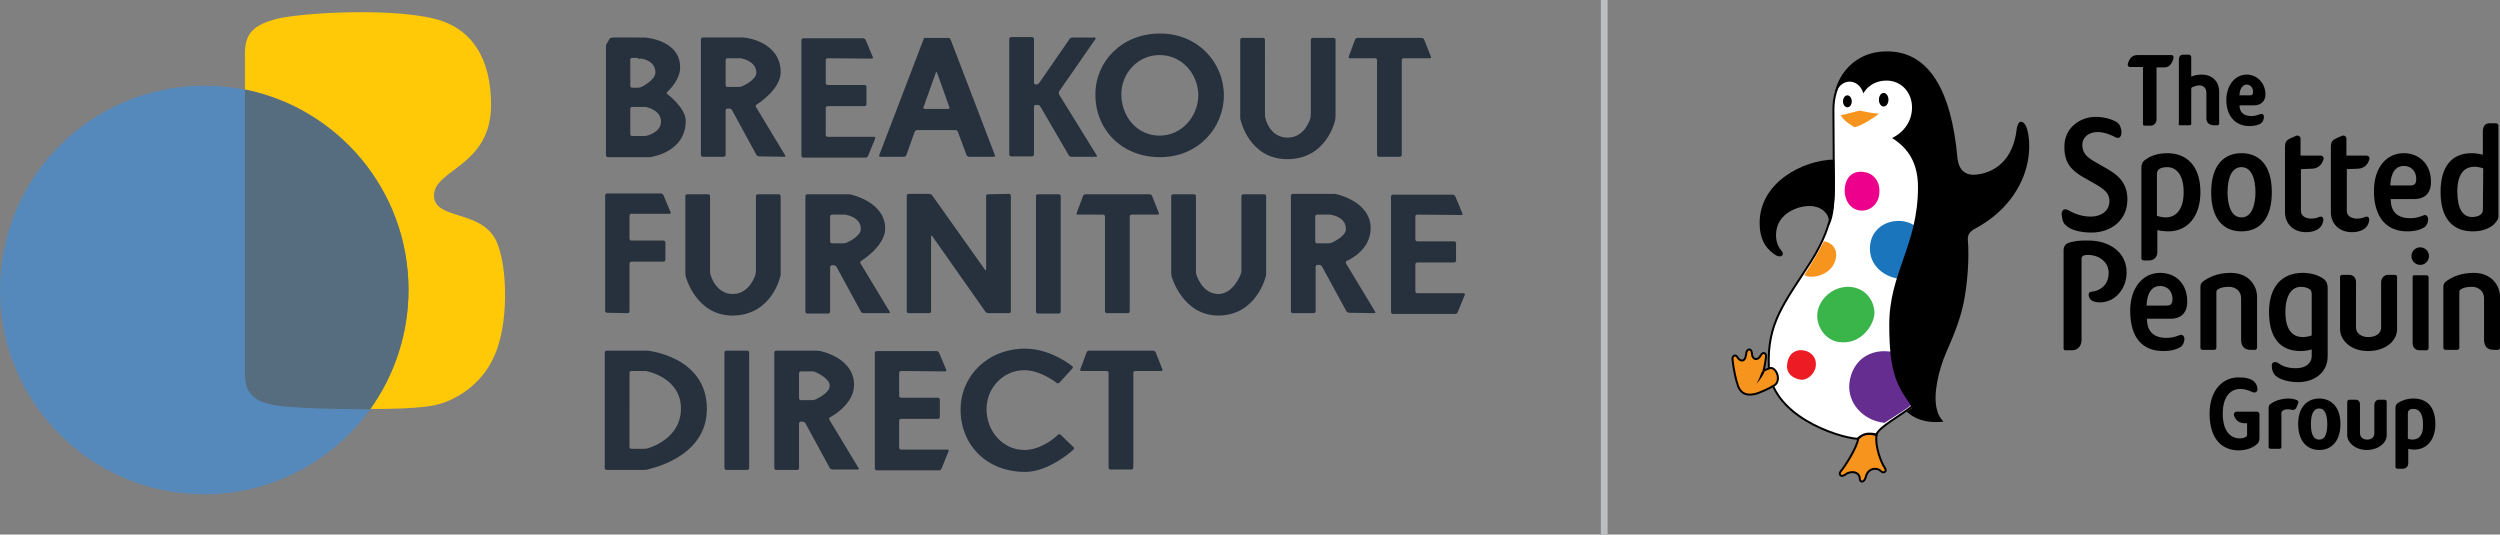
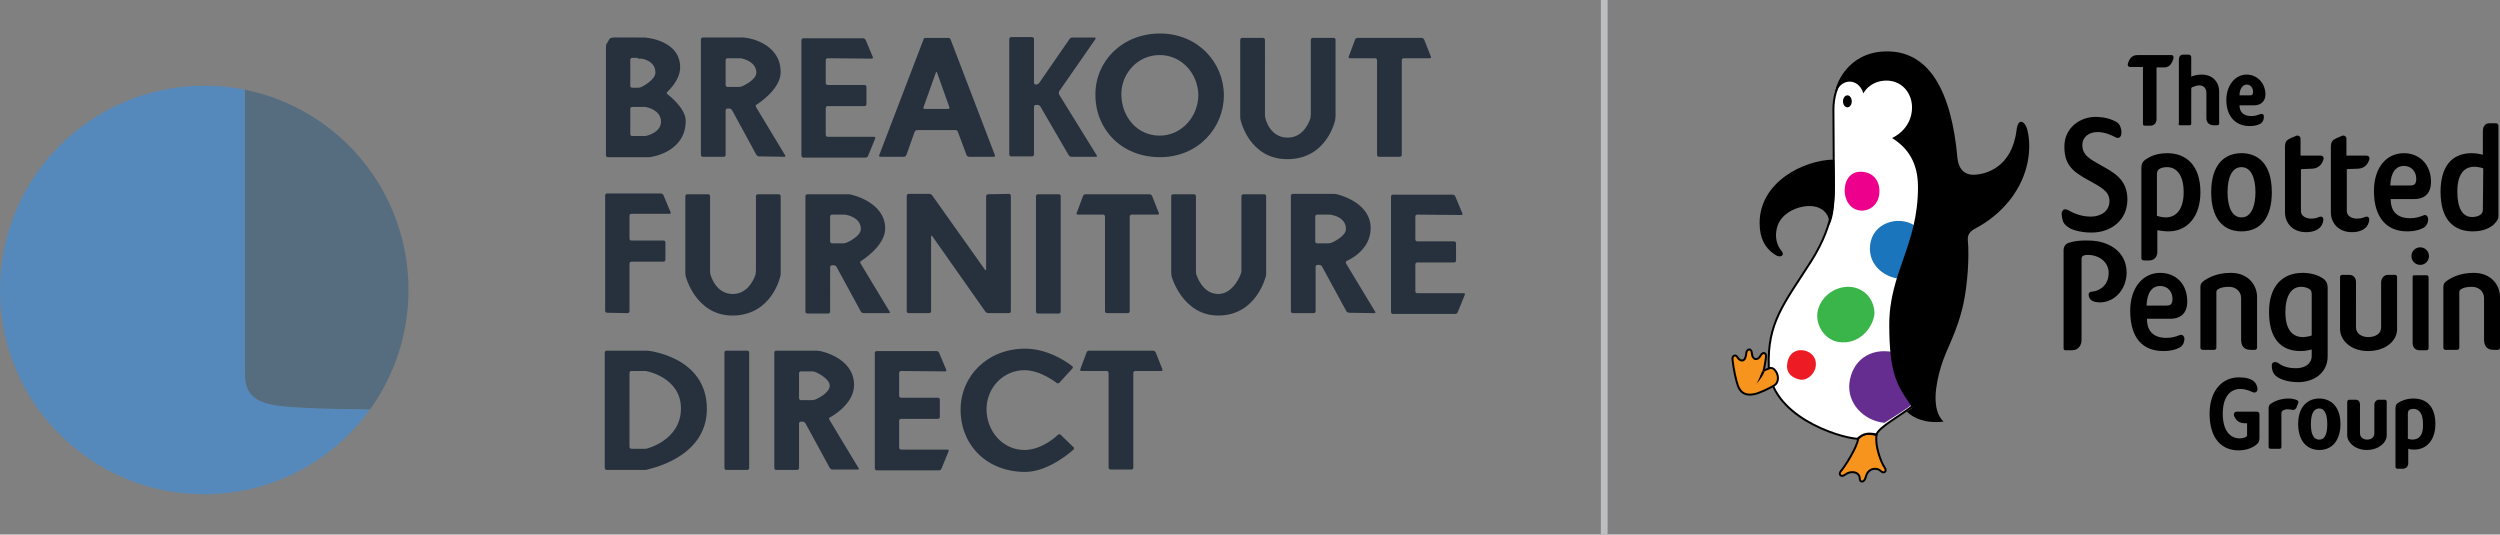
<svg xmlns="http://www.w3.org/2000/svg" version="1.1" id="Layer_1" x="0" y="0" viewBox="0 0 626.7 134" xml:space="preserve">
  <rect x="0" y="0" width="626.7" height="134" fill="#808080" stroke="none" />
  <style>.st1{stroke:#000;stroke-width:.5;stroke-miterlimit:10}.st1,.st7{fill:#f7941d}.st10{fill:#26313d}</style>
  <g id="letters">
    <path d="M551.6 72v15.2c0 .2.2.5.5.5h3c.2 0 .5-.2.5-.5V73.3c0-.5.2-.7.6-.9.5-.3 1.4-.5 2.6-.5 1.6 0 3 1.1 3 2.8v10.4c0 1.7.8 2.6 2.4 2.6h1.1c.2 0 .5-.2.5-.5V74.4c0-2.7-2-6-6.6-6-3.6 0-5.8 1.3-7 2.2-.5.4-.6.9-.6 1.4zM612.5 72v15.2c0 .2.2.5.5.5h3c.2 0 .5-.2.5-.5V73.3c0-.5.2-.7.6-.9.5-.3 1.4-.5 2.6-.5 1.6 0 3 1.1 3 2.8v10.4c0 1.7.8 2.6 2.4 2.6h1.1c.2 0 .5-.2.5-.5V74.4c0-2.7-2-6-6.6-6-3.6 0-5.8 1.3-7 2.2-.5.4-.6.9-.6 1.4zM518.5 60.9c-.8.3-1.2 1-1.2 1.8v24.7c0 .2.2.4.4.4h1.8c1.5 0 2.3-1.3 2.3-2.5V64.9c0-.6.3-1 1.6-1 2.7 0 5.2 1.7 5.2 4.5 0 3.5-2.8 4.6-4.1 4.7-.7 0-1 .4-.9 1 .1.4.2.8.6 1.1.4.4 1.3.6 2.2.6 3.8 0 6.7-3.4 6.7-7.5 0-5.2-4.5-8-9.5-8-3-.1-4.6.4-5.1.6zM579.3 42.3c2.4 0 2.9-1.7 3.1-2.2.3-.7-.2-1.1-.7-1.1h-5v-4.2c0-.6-.5-.9-1-.8l-1.4.6c-1.1.5-1.5.9-1.5 2.3v16.3c0 2.6 1.8 5 5.3 5 1.8 0 2.9-.6 3.5-1.2.4-.4.7-1 .8-1.7.1-.8-.3-1.2-1.1-.9-.4.2-1 .4-2 .4-1.2 0-2.5-.6-2.5-1.9V42.4l2.5-.1zM600.9 82.5V69.4c0-.2-.2-.5-.5-.5h-1.8c-1 0-1.7.9-1.7 1.9v11.3c0 1.6-1.5 2.4-3.2 2.4s-3.1-.9-3.1-2.4V70.7c0-1.1-.7-1.8-1.7-1.8h-1.8c-.2 0-.5.2-.5.5v13.1c0 2.7 2.6 5.5 7 5.5 4.5 0 7.3-2.6 7.3-5.5zM608.2 69h-3c-.3 0-.4.1-.4.5V86c0 .9.5 1.8 1.7 1.8h1.8c.2 0 .5-.2.5-.5V69.5c-.1-.4-.2-.5-.6-.5z" />
    <circle cx="606.7" cy="64.2" r="2.2" />
    <path d="M561.9 38.4c3.9 0 7.6 2.4 7.6 9.8 0 6.1-2.6 9.8-7.6 9.8-4.9 0-7.6-3.6-7.6-9.8 0-6.9 3.3-9.8 7.6-9.8zm-3.5 9.8c0 3 .8 6.3 3.5 6.3 2.6 0 3.5-3.2 3.5-6.3 0-3.6-1.1-6.3-3.5-6.3s-3.5 2.6-3.5 6.3zM582.6 70c-1.6-1.2-3.6-1.6-5.4-1.6-5 0-8.4 3.3-8.4 9.8 0 6.6 2.9 9.8 7.9 9.8 1.1 0 2.1-.2 2.8-.4v1.7c0 1.3-1 3-4 3-2.5 0-3.7-.8-4.4-1.3-.8-.5-1.7-.2-1.6.7 0 .6.1 1.4.6 2.1.7 1 3 2 6 2 3.8 0 7.4-2.2 7.4-6.5V72.1c0-.9-.3-1.6-.9-2.1zm-3.1 3.8v10.3c-.9.3-1.7.4-2.2.4-2.6 0-4.4-1.8-4.4-6.3 0-4 1.5-6.3 3.9-6.3.8 0 1.6.2 2.2.6.4.3.5.8.5 1.3zM536.8 42.1v22.6c0 .5.4.6.9.6h1c1.2 0 2.1-.8 2.1-2.1v-5.5c.5.1 1.6.3 2.8.3 4.8 0 8-3.8 8-9.8 0-6.9-3.7-9.8-8.3-9.8-2.9 0-4.6 1-5.3 1.5-.9.5-1.2 1.3-1.2 2.2zm6.1 12.4c-.5 0-1.3-.1-2.2-.4V43.6c0-1 .7-1.7 2.6-1.7 2.1 0 4.1 1.7 4.1 6.3 0 4.3-1.9 6.3-4.5 6.3zM626.3 54.2V31.5c0-.4-.3-.6-.7-.6h-1.5c-1.1 0-1.7.7-1.7 2.1v5.8c-.7-.2-1.7-.4-2.8-.4-5.2 0-7.8 3.6-7.8 9.7 0 7.1 3.4 9.9 8.1 9.9 2.8 0 4.3-1 5-1.5.5-.5 1.4-1.3 1.4-2.3zm-3.9-1.5c0 1-1.1 1.7-2.7 1.7-2.4 0-3.7-2.2-3.7-6.4s1.6-6.2 4.3-6.2c.5 0 1.3.1 2.2.4l-.1 10.5zM525.3 29.3c2.3 0 4.1.6 5.3 1.3.8.5 1.1 1.4 1.2 2.3.1 1.7-.8 1.9-1.5 1.5-.8-.4-2.5-1.3-4.5-1.3-2.3 0-3.8 1.4-3.8 3.2 0 2.7 2 3.6 4.6 5.1 3.2 1.8 6.7 3.5 6.7 8.6 0 5.2-4.1 8.3-9 8.3-3 0-5.2-.8-5.9-1.4-.7-.5-1.1-.9-1.3-1.6-.2-.7-.4-1.8-.2-2.2.2-.5.6-.9 1.6-.4.7.4 2.8 1.6 5.6 1.6 2.6 0 4.7-1.4 4.7-3.9s-2.2-3.5-5.2-5.2c-3.7-2-6.1-3.7-6.1-8.3-.1-4.8 3.9-7.6 7.8-7.6zM546.4 84c-1 .4-2 .7-3.3.7-3.1 0-4.9-1.5-4.9-4.8h6c2 0 4.1-1 4.1-4.3 0-4.6-3-7.2-6.8-7.2-4.3 0-7.5 3.7-7.5 9.5 0 6.8 3.1 10.1 8.3 10.1 2.1 0 3.5-.5 4.3-1 .6-.4 1-1.2 1-2.1-.1-.8-.6-1.1-1.2-.9zm-4.9-12.3c2.1 0 3.1 1.6 3.1 3.2 0 1.4-.5 1.7-1.6 1.7h-4.9c.1-3.3 1.4-4.9 3.4-4.9zM607.5 54c-1 .4-2 .7-3.3.7-3.1 0-4.9-1.5-4.9-4.8h6c2 0 4.1-1 4.1-4.3 0-4.6-3.1-7.2-6.8-7.2-4.3 0-7.5 3.5-7.5 9.5 0 6.5 3.1 10.1 8.3 10.1 2.1 0 3.5-.5 4.3-1 .6-.4 1-1.2 1-2.1-.1-.8-.6-1.2-1.2-.9zm-4.9-12.4c2.1 0 3.1 1.6 3.1 3.2 0 1.4-.5 1.7-1.6 1.7h-4.9c.1-3.3 1.4-4.9 3.4-4.9zM566.6 28.6c-.6.2-1.2.5-2.2.5-2.1 0-3-1.1-3-2.7h3.7c1.6 0 2.8-1 2.8-2.7 0-2.9-2.1-5-4.7-5-3 0-5.1 2.8-5.1 6.4 0 3.9 2.2 6.5 5.8 6.5 1.4 0 2.3-.3 2.9-.7.5-.4.7-1 .7-1.5.1-.6-.3-1-.9-.8zm-3.4-7.4c1.1 0 1.6 1 1.6 1.8s-.3.9-.8.9h-2.6c0-1.6.8-2.7 1.8-2.7zM544.3 13.8H536c-.9 0-1.2.2-1.5.4-.6.4-.9 1.2-1.1 1.8-.1.4.1.8.6.8h3.2v14.3c0 .2.1.4.4.4h1.5c1 0 1.5-.8 1.5-1.6v-13h2c1.5 0 2-1.5 2.2-2.1.2-.7-.1-1-.5-1zM546.1 31c0 .2.1.4.4.4h2.4c.2 0 .4-.1.4-.4V22.4c0-.4.1-.5.4-.6.3-.1 1-.4 1.6-.4 1.1 0 1.8.7 1.8 1.9v6.4c0 1.1.8 1.7 1.9 1.7h.9c.2 0 .4-.2.4-.4v-8.1c0-2.1-1.4-4.2-4.4-4.2-.9 0-1.9.2-2.6.5v-4.9c0-.3-.3-.6-.6-.6h-1.4c-.7 0-1.1.4-1.1 1.4V31h-.1zM573.5 102.6c-.5 0-.9.1-1.2.3-.3.2-.4.4-.4.7v8.5c0 .2-.2.4-.4.4h-2.3c-.3 0-.5-.2-.5-.4v-9.8c0-.4.1-.7.4-1 .8-.6 2.5-1.4 4.5-1.4 1.3 0 1.9.3 2.2.4.3.2.5.4.3.8l-.4 1c-.2.5-.6.8-1.3.6-.2 0-.5-.1-.9-.1zM598.3 109.1v-8.4c0-.3-.2-.5-.5-.5h-1.5c-.6 0-1.1.6-1.1 1.3v7.1c0 1-.7 1.6-1.8 1.6s-1.8-.7-1.8-1.6v-7.2c0-.7-.4-1.2-1.1-1.2h-1.6c-.3 0-.5.3-.5.5v8.4c0 1.8 2 3.7 4.9 3.7 2.8 0 5-1.7 5-3.7zM581.4 99.9c2.5 0 5.3 1.6 5.3 6.4 0 4-2 6.5-5.3 6.5-3.2 0-5.3-2.4-5.3-6.5 0-4.5 2.5-6.4 5.3-6.4zm-2.1 6.4c0 1.8.3 3.9 2.1 3.9 1.7 0 2-2.1 2-3.9 0-2.1-.5-3.9-2-3.9-1.6 0-2.1 1.7-2.1 3.9zM600.5 102.3V117c0 .4.2.5.6.5h1.2c.8 0 1.4-.5 1.4-1.4v-3.6c.3.1.7.2 1.5.2 3.2 0 5.3-2.5 5.3-6.4 0-4.6-2.4-6.4-5.5-6.4-1.9 0-3.2.7-3.7 1-.6.3-.8.8-.8 1.4zm4.2 7.9c-.3 0-.7-.1-1.1-.2v-6.3c0-.6.2-1.2 1.4-1.2 1.4 0 2.4 1.1 2.4 3.8.1 2.7-.9 3.9-2.7 3.9zM560.7 103.2c-.6 0-.9.6-.6 1.2.4.8 1 1.7 2.7 1.7h.5v3c0 .5-1.1.8-1.8.8-2.5 0-4.3-2-4.3-6.2 0-4.5 2.1-6.2 4.4-6.2 1.2 0 2.2.4 3.1.8.6.3 1.2-.1 1.2-.7 0-.8-.4-1.6-.9-2-.8-.7-2.1-1-3.8-1-4.1 0-7.3 3.3-7.3 9.1 0 6.1 2.9 9.2 7.3 9.2 2.1 0 3.8-.8 4.6-1.6.4-.3.6-.8.6-1.5v-6c0-.3-.3-.6-.6-.6h-5.1zM590.8 42.3c2.4 0 2.9-1.7 3.1-2.2.3-.7-.2-1.1-.7-1.1h-5v-4.2c0-.6-.5-.9-1-.8l-1.4.6c-1.1.5-1.5.9-1.5 2.3v16.3c0 2.6 1.8 5 5.3 5 1.8 0 2.9-.6 3.5-1.2.4-.4.7-1 .8-1.7.1-.8-.3-1.2-1.1-.9-.4.2-1 .4-2 .4-1.2 0-2.5-.6-2.5-1.9V42.4l2.5-.1z" />
    <path fill="#bcbec0" d="M401.3 0h1.7v134h-1.7z" />
  </g>
  <g id="dancing">
    <path class="st1" d="M461.4 118.2c.9-1 4.2-6.1 4.4-8.2 1-1.2 2.6-1.6 4.6-.9-.4 2.7 1.1 6.8 2.1 8.2.6.9-.3 1.5-1 .8-.8-.9-3.2-1-3.8 1.5-.4 1.5-1.5 1.4-1.5.3-.1-1.7-2.3-2-3.7-.9-.9.7-1.7 0-1.1-.8z" />
    <path d="M459.6 27.4c0-5.4 2.8-12.4 12.6-13.1l10.4 7.8 4.1 28.5-7.4 51.3c-2.8 2.2-8.3 5.2-8.9 7-2.2-.4-3.2-.3-4.8 1.1-5.2-.4-21.8-5.9-22.2-18-.4-11.1 3.7-15.7 10.6-26.5 6.3-10 5.7-16.5 5.7-21.7l-.1-16.4h0z" fill="#fff" stroke="#000" stroke-width=".5" stroke-miterlimit="10" />
    <path d="M441.1 55.9c0-10.2 10.9-15.8 18.7-15.9.2 4.1.6 14-1.4 16.6.6-2.7-1.5-4.6-3.9-4.9-3.1-.4-8.2 1.4-9.1 5.6-.5 2.2 0 4.2 1.2 5.6.9 1-.2 2.1-2 .7-2.2-1.6-3.5-3.9-3.5-7.7z" />
    <ellipse cx="463.1" cy="25.4" rx="1.1" ry="1.5" />
-     <ellipse cx="472.2" cy="25" rx="1.2" ry="1.7" />
    <path class="st1" d="M434.3 90.1c-.1-1 .8-1.3 1.2-.6.3.5.6.7.8.8.5.2 1 0 1.2-.6.2-.5.2-.9.3-1.4.2-.8 1.1-1 1.3-.1.1.5.1.9.3 1.3.3.5.8.7 1.4.3.3-.2.5-.6.7-.9.4-.6 1.3-.6 1.2.6-.1.7-.3 2.3-.6 3.4l1.5-.6c.7-.2 1.3.2 1.8 1.2s.4 2.5-.6 3.1c-1.3.8-3.9 2-5 2.2-2.4.5-3.5-.5-4.1-2-.5-1.4-1.1-4-1.4-6.7z" />
    <path d="M441.6 93.3c-.4 1.1-.7 1.9-1.3 2.9.9-.9 1.8-2.3 2.1-3.2l-.8.3z" />
    <path d="M467.7 43.2c2.2.5 3.7 2.5 3.4 5.4-.3 3.1-3.1 4.8-5.6 4-2.3-.7-3.4-3.4-3-5.8.2-1.9 1.7-4.4 5.2-3.6z" fill="#ec008c" />
    <path d="M460.7 85.7c-3.7-.7-6.1-5-4.8-8.6s5.1-5.7 8.6-5.1c3.7.7 5.3 3.8 5.4 6.3 0 3.1-3.4 8.4-9.2 7.4z" fill="#39b54a" />
    <path d="M448 91.3c.3-2.8 2.3-3.7 3.8-3.5 1.6.1 3.4 1.3 3.4 3.4.1 2.1-1.8 4.1-3.7 4-2-.3-3.8-1.5-3.5-3.9z" fill="#ed1c24" />
    <path d="M476.4 69.9c-3.4-.2-8.2-3-7.6-8.5s7-7.5 11.1-4.9l-3.5 13.4z" fill="#1b75bc" />
-     <path class="st7" d="M452.3 69c2.2 1.1 7.1-.2 7.9-4.2.6-3.2-2-4.3-3-4.3-1.3 2.6-3.4 6.1-4.9 8.5zM461.4 28.9c1.1-.2 3.6-.9 4.8-1.2 1.1.3 3.3.7 4.8.8-1.3 1.1-4.5 3.1-6.1 3.4-2.1-1.2-3-2.2-3.5-3z" />
-     <path class="st7" d="M461.8 29l2.1.8 6.2-1.2-5.7 2.3z" />
    <path d="M472.4 106c-5.5-.6-9.3-5.1-8.8-9.9.6-5.5 5-9.1 11.2-7.8l4.6 13c-1.5 1.3-4.4 3-7 4.7z" fill="#662d91" />
    <path d="M487.2 105.7c-3.1-3-2-9.3-.6-13.9s4-8.4 5.6-15.7c1-4.7 1.5-11.5 1.1-15.9-.2-1.8 1.2-2.6 2.2-3.1 2.2-1.2 6.1-3.7 9.1-8 4.8-6.8 4.4-13.6 3.6-16.6-.5-2-2.3-3.3-2.7.2-1.2 9.4-7.8 11-10.6 11.1-2.4.1-3.9-1.4-4.2-4.1-1.5-17-7.2-27.3-18.4-26.8-9 .4-12.4 8.1-12.4 11.3 1.2-5 6.1-4.7 7.2-.8 1.5-2.5 3.9-3.2 5.8-3.2 3.7 0 6.3 2.9 6.4 6.5.1 3.5-1.9 6.4-5 7.9 4 2.5 6.5 6.2 6.5 12.3 0 14.6-7.2 21.4-7.2 34.5 0 12.7 2.1 15.4 5.8 20.8l-1.4 1c1.7 1.6 4.5 3 9.2 2.5z" />
-     <path d="M124.5 60.6c-3.7-8.2-15.7-5.3-15.7-11.6 0-6.6 14.3-7.3 14.3-22.7 0-11.9-5-18.5-12.2-21-10.2-3.6-36-2.2-42.2-.4-4.7 1.4-7.3 3.2-7.3 8.4v9.1c23.4 4.7 41 25.4 41 50.2 0 11.1-3.6 21.5-9.6 29.9h-3.4c8.1.1 16.1-.1 19.9-1 4.8-1.1 11.2-4.9 14.4-11.8 3.9-8 3.6-22.8.8-29.1z" fill="#ffc907" />
    <path class="st10" d="M288.8 49.1c-.1-.2-.4-.4-.6-.4h-16.1c-.3 0-.5.2-.6.4l-1.6 4.3c-.1.2 0 .4.3.4h6.3c.3 0 .5.2.5.5V78c0 .3.2.5.5.5h5.2c.3 0 .5-.2.5-.5V54.3c0-.3.2-.5.5-.5h6.5c.3 0 .4-.2.3-.4l-1.7-4.3zM289.7 88.3c-.1-.2-.4-.4-.6-.4H273c-.3 0-.5.2-.6.4l-1.6 4.3c-.1.2 0 .4.3.4h6.3c.3 0 .5.2.5.5v23.7c0 .3.2.5.5.5h5.2c.3 0 .5-.2.5-.5V93.5c0-.3.2-.5.5-.5h6.5c.3 0 .4-.2.3-.4l-1.7-4.3zM157.3 78.5c.3 0 .5-.2.5-.5V66.1c0-.3.2-.5.5-.5h8c.3 0 .5-.2.5-.5v-4.3c0-.3-.2-.5-.5-.5h-8c-.3 0-.5-.2-.5-.5v-5.7c0-.3.2-.5.5-.5h9.5c.3 0 .4-.2.3-.4l-1.8-4.3c-.1-.2-.4-.4-.6-.4h-13.5c-.3 0-.5.2-.5.5v28.9c0 .3.2.5.5.5l5.1.1zM162.3 112.4c-.2.1-.7.1-.9.1h-3.1c-.3 0-.5-.2-.5-.5V93.5c0-.3.2-.5.5-.5h3.1c.3 0 .7 0 .9.1 0 0 8.4 1.6 8.4 9.3 0 7.9-8.4 10-8.4 10zm14.9-9.9c0-13.2-14.9-14.6-14.9-14.6H152.1c-.3 0-.5.2-.5.5v28.9c0 .3.2.5.5.5h9.3c.3 0 .7 0 .9-.1 0-.1 14.9-2.7 14.9-15.2zM317.3 69.3c.1-.2.1-.7.1-.9V49.2c0-.3-.2-.5-.5-.5h-5.2c-.3 0-.5.2-.5.5v18.7c0 .3-.1.7-.2.9 0 0-1.8 4.9-5.6 4.9-4.1 0-5.5-4.9-5.5-4.9-.1-.2-.1-.7-.1-.9V49.2c0-.3-.2-.5-.5-.5h-5.2c-.3 0-.5.2-.5.5v19.2c0 .3.1.7.1.9 0 0 2.7 9.8 11.7 9.8 9.6 0 11.9-9.8 11.9-9.8zM195.6 69.3c.1-.2.1-.7.1-.9V49.2c0-.3-.2-.5-.5-.5H190c-.3 0-.5.2-.5.5v18.7c0 .3-.1.7-.1.9 0 0-1.4 4.9-5.7 4.9-4.4 0-5.6-4.9-5.6-4.9-.1-.2-.1-.7-.1-.9V49.2c0-.3-.2-.5-.5-.5h-5.2c-.3 0-.5.2-.5.5v19.2c0 .3.1.7.1.9 0 0 2.5 9.8 11.7 9.8 9.9 0 12-9.8 12-9.8zM247.7 48.7c-.3 0-.5.2-.5.5v18.3c0 .3-.1.3-.3.1L233.7 49c-.1-.2-.5-.4-.7-.4h-5.2c-.3 0-.5.2-.5.5V78c0 .3.2.5.5.5h5.1c.3 0 .5-.2.5-.5V59.3c0-.3.1-.3.3-.1L247 78.1c.1.2.5.4.7.4h5.2c.3 0 .5-.2.5-.5V49.1c0-.3-.2-.5-.5-.5l-5.2.1zM366.3 53.9c.3 0 .4-.2.3-.4l-1.8-4.3c-.1-.2-.4-.4-.6-.4h-15c-.3 0-.5.2-.5.5v28.9c0 .3.2.5.5.5h15.6c.3 0 .5-.2.6-.4l1.8-4.4c.1-.2 0-.4-.3-.4h-11.6c-.3 0-.5-.2-.5-.5v-6.7c0-.3.2-.5.5-.5h9.2c.3 0 .5-.2.5-.5V61c0-.3-.2-.5-.5-.5h-9.2c-.3 0-.5-.2-.5-.5v-5.7c0-.3.2-.5.5-.5l11 .1zM182.1 87.9c-.3 0-.5.2-.5.5v28.9c0 .3.2.5.5.5h5.2c.3 0 .5-.2.5-.5V88.4c0-.3-.2-.5-.5-.5h-5.2zM260.2 48.7c-.3 0-.5.2-.5.5v28.9c0 .3.2.5.5.5h5.2c.3 0 .5-.2.5-.5V49.2c0-.3-.2-.5-.5-.5h-5.2zM344.5 78.5c.3 0 .4-.2.2-.4L337.4 66c-.1-.2 0-.5.2-.6 0 0 6-2.4 6-8.2 0-6.7-8.5-8.5-8.5-8.5-.2-.1-.7-.1-.9-.1h-10.1c-.3 0-.5.2-.5.5V78c0 .3.2.5.5.5h5.2c.3 0 .5-.2.5-.5V66.9c0-.3.2-.5.5-.5h.4c.3 0 .6.2.7.4l6.1 11.2c.1.2.4.4.7.4l6.3.1zm-14.8-24.2c0-.3.2-.5.5-.5h2.8c.3 0 .7 0 .9.1 0 0 3.5.5 3.5 3.5 0 1.9-3.5 3.4-3.5 3.4-.2.1-.6.2-.9.2h-2.8c-.3 0-.5-.2-.5-.5v-6.2zM236.9 93.1c.3 0 .4-.2.3-.4l-1.8-4.3c-.1-.2-.4-.4-.6-.4h-15c-.3 0-.5.2-.5.5v28.9c0 .3.2.5.5.5h15.6c.3 0 .5-.2.6-.4l1.8-4.4c.1-.2 0-.4-.3-.4h-11.6c-.3 0-.5-.2-.5-.5v-6.7c0-.3.2-.5.5-.5h9.2c.3 0 .5-.2.5-.5v-4.3c0-.3-.2-.5-.5-.5h-9.2c-.3 0-.5-.2-.5-.5v-5.7c0-.3.2-.5.5-.5l11 .1zM222.8 78.5c.3 0 .4-.2.2-.4L215.7 66c-.1-.2-.1-.5.2-.6 0 0 6-3.7 6-8.1 0-6.7-8.5-8.5-8.5-8.5-.2-.1-.7-.1-.9-.1h-10.1c-.3 0-.5.2-.5.5v28.9c0 .3.2.5.5.5h5.2c.3 0 .5-.2.5-.5V67c0-.3.2-.5.5-.5h.4c.3 0 .6.2.7.4l6.1 11.2c.1.2.4.4.7.4h6.3zm-14.7-24.2c0-.3.2-.5.5-.5h2.8c.3 0 .7 0 .9.1 0 0 3.5.6 3.5 3.5 0 1.9-3.5 3.4-3.5 3.4-.2.1-.6.2-.9.2h-2.8c-.3 0-.5-.2-.5-.5v-6.2zM215 117.7c.3 0 .4-.2.2-.4l-7.3-12.1c-.1-.2-.1-.5.2-.6 0 0 6-3.1 6-8.1 0-6.9-8.5-8.5-8.5-8.5-.3 0-.7-.1-.9-.1h-10.1c-.3 0-.5.2-.5.5v28.9c0 .3.2.5.5.5h5.2c.3 0 .5-.2.5-.5v-11.1c0-.3.2-.5.5-.5h.4c.3 0 .6.2.7.4l6.1 11.2c.1.2.4.4.7.4h6.3zm-14.7-24.1c0-.3.2-.5.5-.5h2.8c.3 0 .7.1.9.2 0 0 3.5 1.5 3.5 3.4s-3.5 3.4-3.5 3.4c-.2.1-.6.2-.9.2h-2.8c-.3 0-.5-.2-.5-.5v-6.2zM265.9 109c-.2-.2-.5-.2-.7 0 0 0-3.8 3.8-8.4 3.8-5.5 0-9.5-4.8-9.5-10.2 0-5.4 4.2-9.8 9.5-9.8 4.1 0 8.1 3.2 8.1 3.2.2.2.5.1.7-.1l3.2-3.5c.2-.2.2-.5 0-.6 0 0-5.3-4.4-11.8-4.4-9.5 0-16.2 6.9-16.2 15.3 0 8.9 6.6 15.6 16.2 15.6 6.1 0 12.1-5.6 12.1-5.6.2-.2.2-.5 0-.6l-3.2-3.1zM267.9 38.9c.1.2.4.4.7.4h6.1c.3 0 .4-.2.2-.4l-9.4-15.2c-.1-.2-.1-.6 0-.8l9.1-13.1c.1-.2.1-.4-.2-.4h-5.6c-.3 0-.6.2-.7.4l-7.6 11c-.1.2-.5.4-.7.4h-.1c-.3 0-.5-.2-.5-.5V9.8c0-.3-.2-.5-.5-.5h-5.2c-.3 0-.5.2-.5.5v28.9c0 .3.2.5.5.5h5.2c.3 0 .5-.2.5-.5V26.8c0-.3.2-.5.5-.5h.4c.3 0 .6.2.7.4l7.1 12.2zM357 9.9c-.1-.2-.4-.4-.6-.4h-16.1c-.3 0-.5.2-.6.4l-1.6 4.3c-.1.2 0 .4.3.4h6.3c.3 0 .5.2.5.5v23.7c0 .3.2.5.5.5h5.2c.3 0 .5-.2.5-.5V15.1c0-.3.2-.5.5-.5h6.5c.3 0 .4-.2.3-.4L357 9.9zM334.7 30.1c0-.3.1-.7.1-.9V10c0-.3-.2-.5-.5-.5h-5.2c-.3 0-.5.2-.5.5v18.7c0 .3-.1.7-.1.9 0 0-1.3 4.9-5.7 4.9-4.6 0-5.6-4.9-5.6-4.9-.1-.3-.1-.7-.1-.9V10c0-.3-.2-.5-.5-.5h-5.2c-.3 0-.5.2-.5.5v19.2c0 .3 0 .7.1.9 0 0 2.1 9.8 11.7 9.8 10 0 12-9.8 12-9.8zM218.5 14.7c.3 0 .4-.2.3-.4L217 10c-.1-.2-.4-.4-.6-.4h-15c-.3 0-.5.2-.5.5V39c0 .3.2.5.5.5H217c.3 0 .5-.2.6-.4l1.8-4.4c.1-.2 0-.4-.3-.4h-11.6c-.3 0-.5-.2-.5-.5v-6.7c0-.3.2-.5.5-.5h9.2c.3 0 .5-.2.5-.5v-4.3c0-.3-.2-.5-.5-.5h-9.2c-.3 0-.5-.2-.5-.5v-5.7c0-.3.2-.5.5-.5l11 .1zM242.3 38.9c.1.2.4.4.6.4h6.2c.3 0 .4-.2.3-.4l-11.1-29c-.1-.2-.3-.4-.5-.4h-.3-5.8l-.2.4-11.1 29c-.1.2 0 .4.3.4h5.9c.3 0 .5-.2.6-.4l2.1-5.9c.1-.2.4-.4.6-.4h9.6c.3 0 .5.2.6.4l2.2 5.9zm-10.5-11.6c-.3 0-.4-.2-.3-.4l3.1-8.7c.1-.2.2-.2.3 0l3.1 8.7c.1.2-.1.4-.3.4h-5.9z" />
    <path class="st10" d="M290.8 8.4c9.5 0 16 7.3 16 15.5 0 8.1-6.4 15.5-16 15.5-9.7 0-16.2-7-16.2-15.6-.1-8.3 6.6-15.4 16.2-15.4zm-.1 5.4c-5.6 0-9.6 4.7-9.6 9.8 0 5.6 3.9 10.4 9.6 10.4 5.6 0 9.7-4.9 9.7-10.2-.1-5.3-4.1-10-9.7-10zM196.6 39.3c.3 0 .4-.2.2-.4l-7.3-12.1c-.1-.2-.1-.5.2-.6 0 0 6-3.7 6-8.1 0-7.5-8.5-8.6-8.5-8.6-.3 0-.7-.1-.9-.1h-10.1c-.3 0-.5.2-.5.5v28.9c0 .3.2.5.5.5h5.2c.3 0 .5-.2.5-.5V27.7c0-.3.2-.5.5-.5h.4c.3 0 .6.2.7.4l6.1 11.2c.1.2.4.4.7.4l6.3.1zm-14.7-24.2c0-.3.2-.5.5-.5h2.8c.3 0 .7 0 .9.1 0 0 3.5.7 3.5 3.5 0 1.9-3.5 3.4-3.5 3.4-.2.1-.6.2-.9.2h-2.8c-.3 0-.5-.2-.5-.5v-6.2zM152 11.1c-.1.2-.1.7-.1.9v26.9c0 .3.2.5.5.5h10.1c.3 0 .7 0 .9-.1 0 0 8.5-1.2 8.5-9 0-3.3-4.6-6.7-4.6-6.7-.2-.1-.2-.4 0-.6 0 0 3.2-2.8 3.2-6.1 0-7-8.9-7.5-8.9-7.5H158h-4.2c-.3 0-.6.1-.9.2l-.9 1.5zm7.9 3.6h.9s3.5.4 3.5 3.5c0 1.9-3.5 3.6-3.5 3.6-.2.1-.6.2-.9.2h-1.4c-.3 0-.5-.2-.5-.5V15c0-.3.2-.5.5-.5h1.4v.2zm2.3 19.3c-.2.1-.7.1-.9.1h-2.8c-.3 0-.5-.2-.5-.5v-6.3c0-.3.2-.5.5-.5h2.8c.3 0 .7 0 .9.1 0 0 3.5.7 3.5 3.6 0 2.7-3.5 3.5-3.5 3.5z" />
    <path d="M69.9 101.6c-6.4-.9-8.5-3.3-8.5-8.4V22.5c-3.3-.7-6.7-1-10.2-1C22.9 21.5 0 44.4 0 72.7s22.9 51.2 51.2 51.2c17.1 0 32.3-8.4 41.6-21.3-8.9-.1-18.3-.4-22.9-1z" fill="#5689bb" />
    <path d="M61.4 22.5v71c0 5 2 7.3 8.3 8.2 4.6.6 14.2.9 23.1.9 6-8.4 9.6-18.7 9.6-29.9 0-24.9-17.6-45.5-41-50.2z" fill="#556d7e" />
  </g>
</svg>